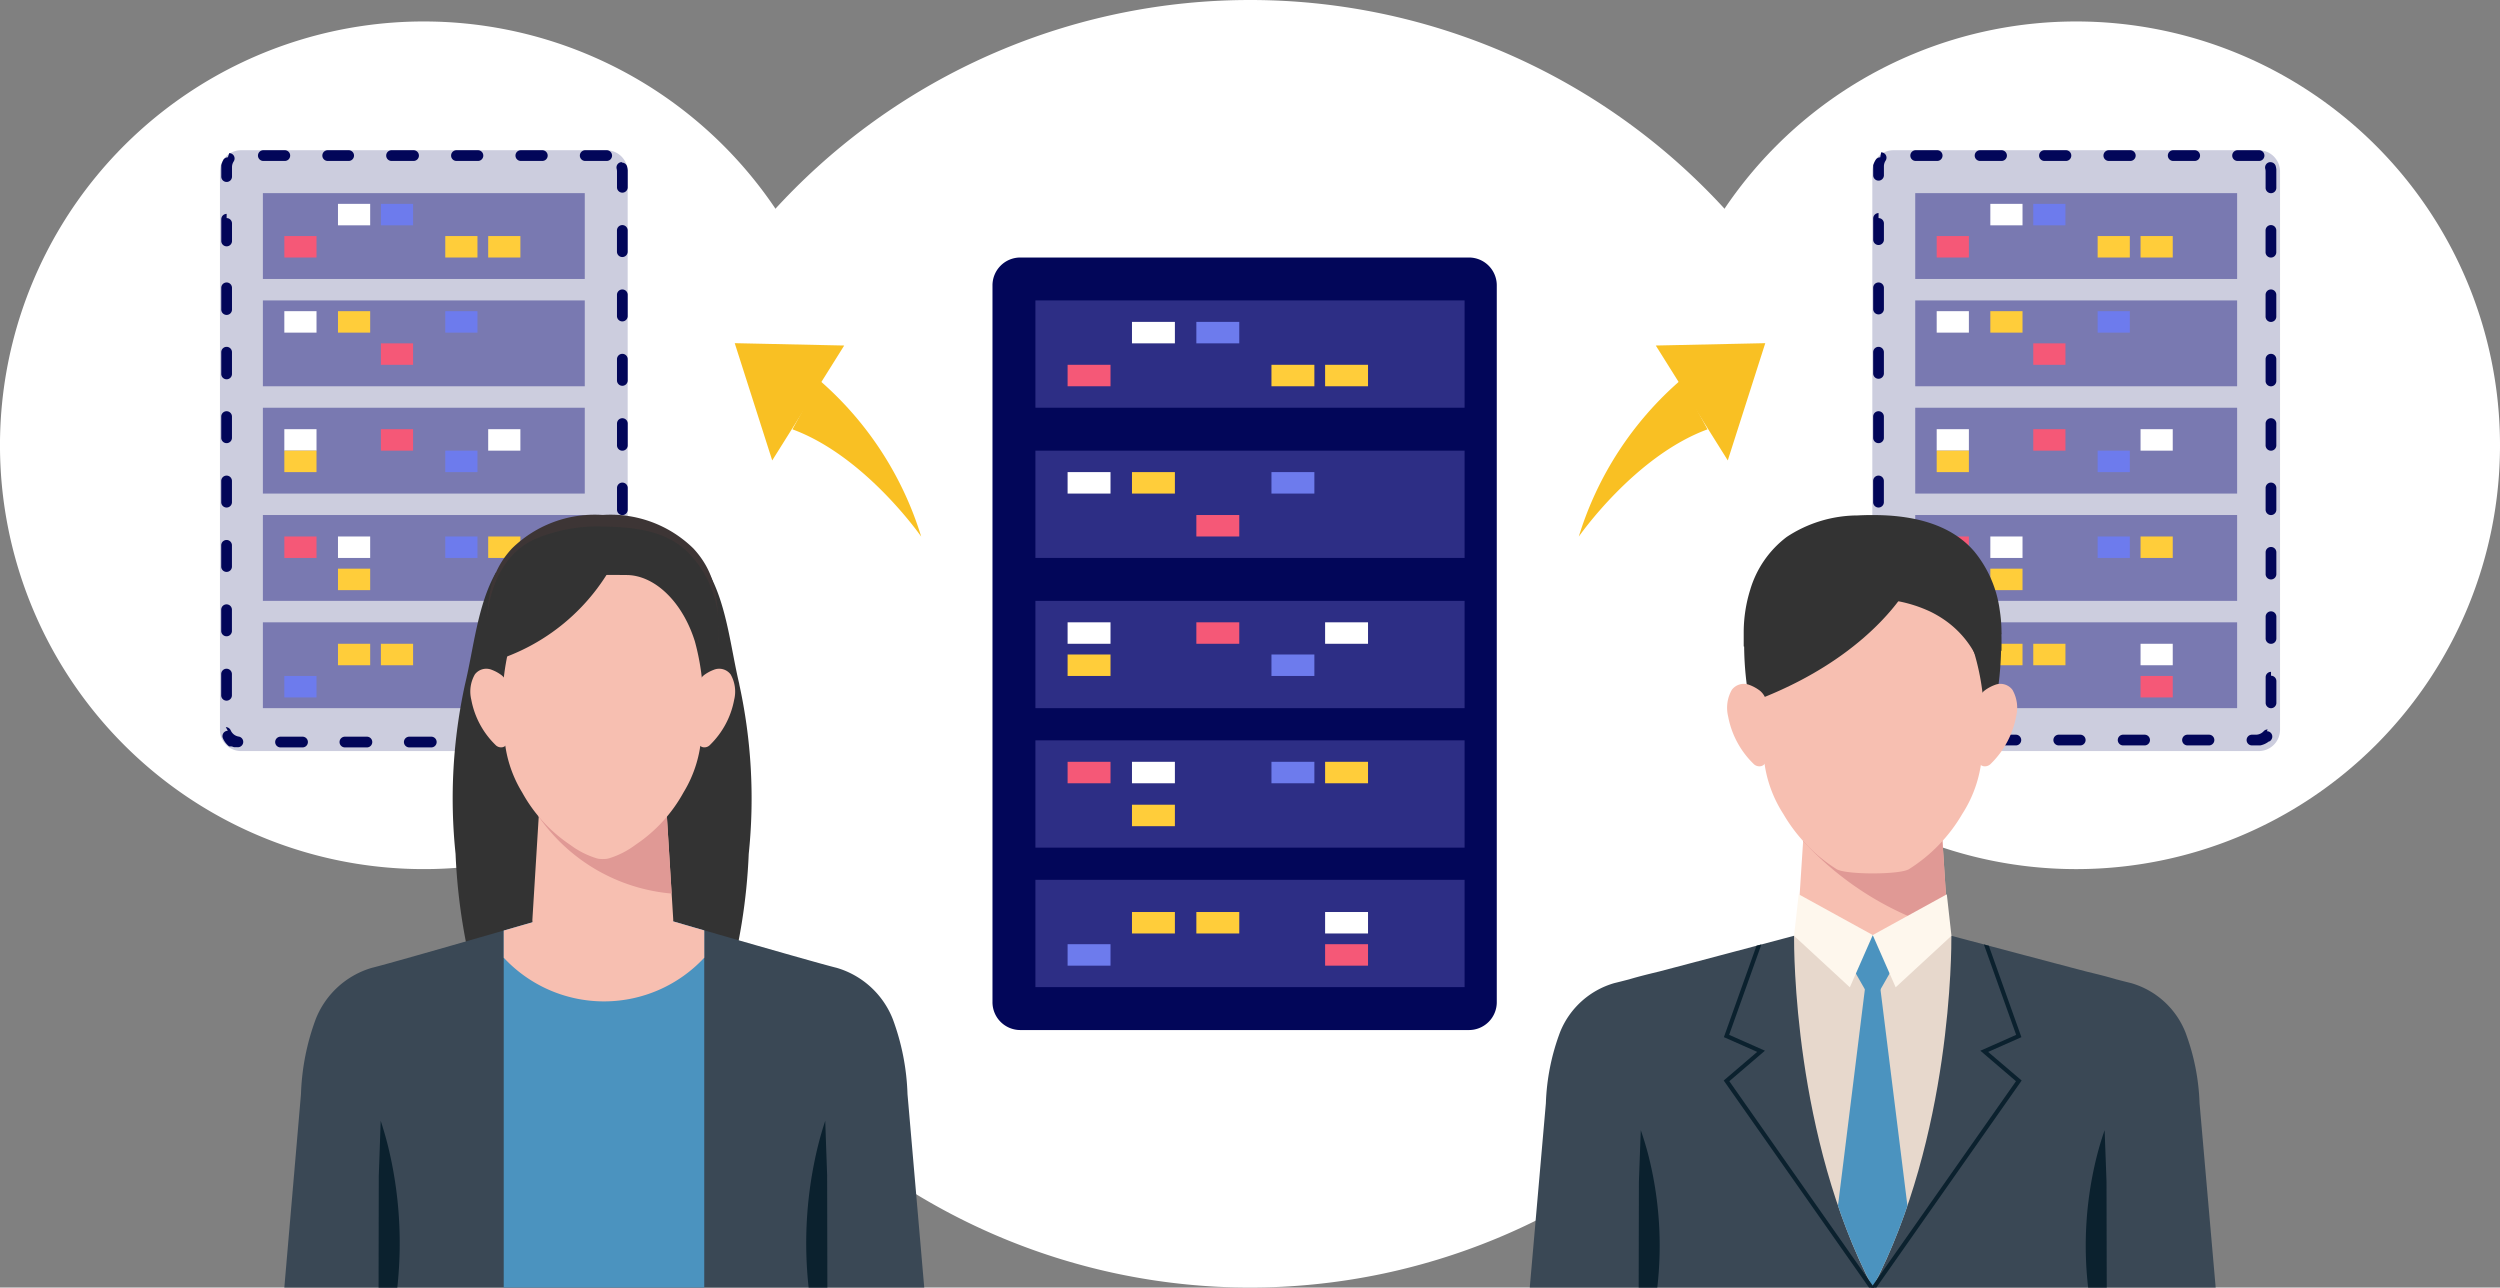
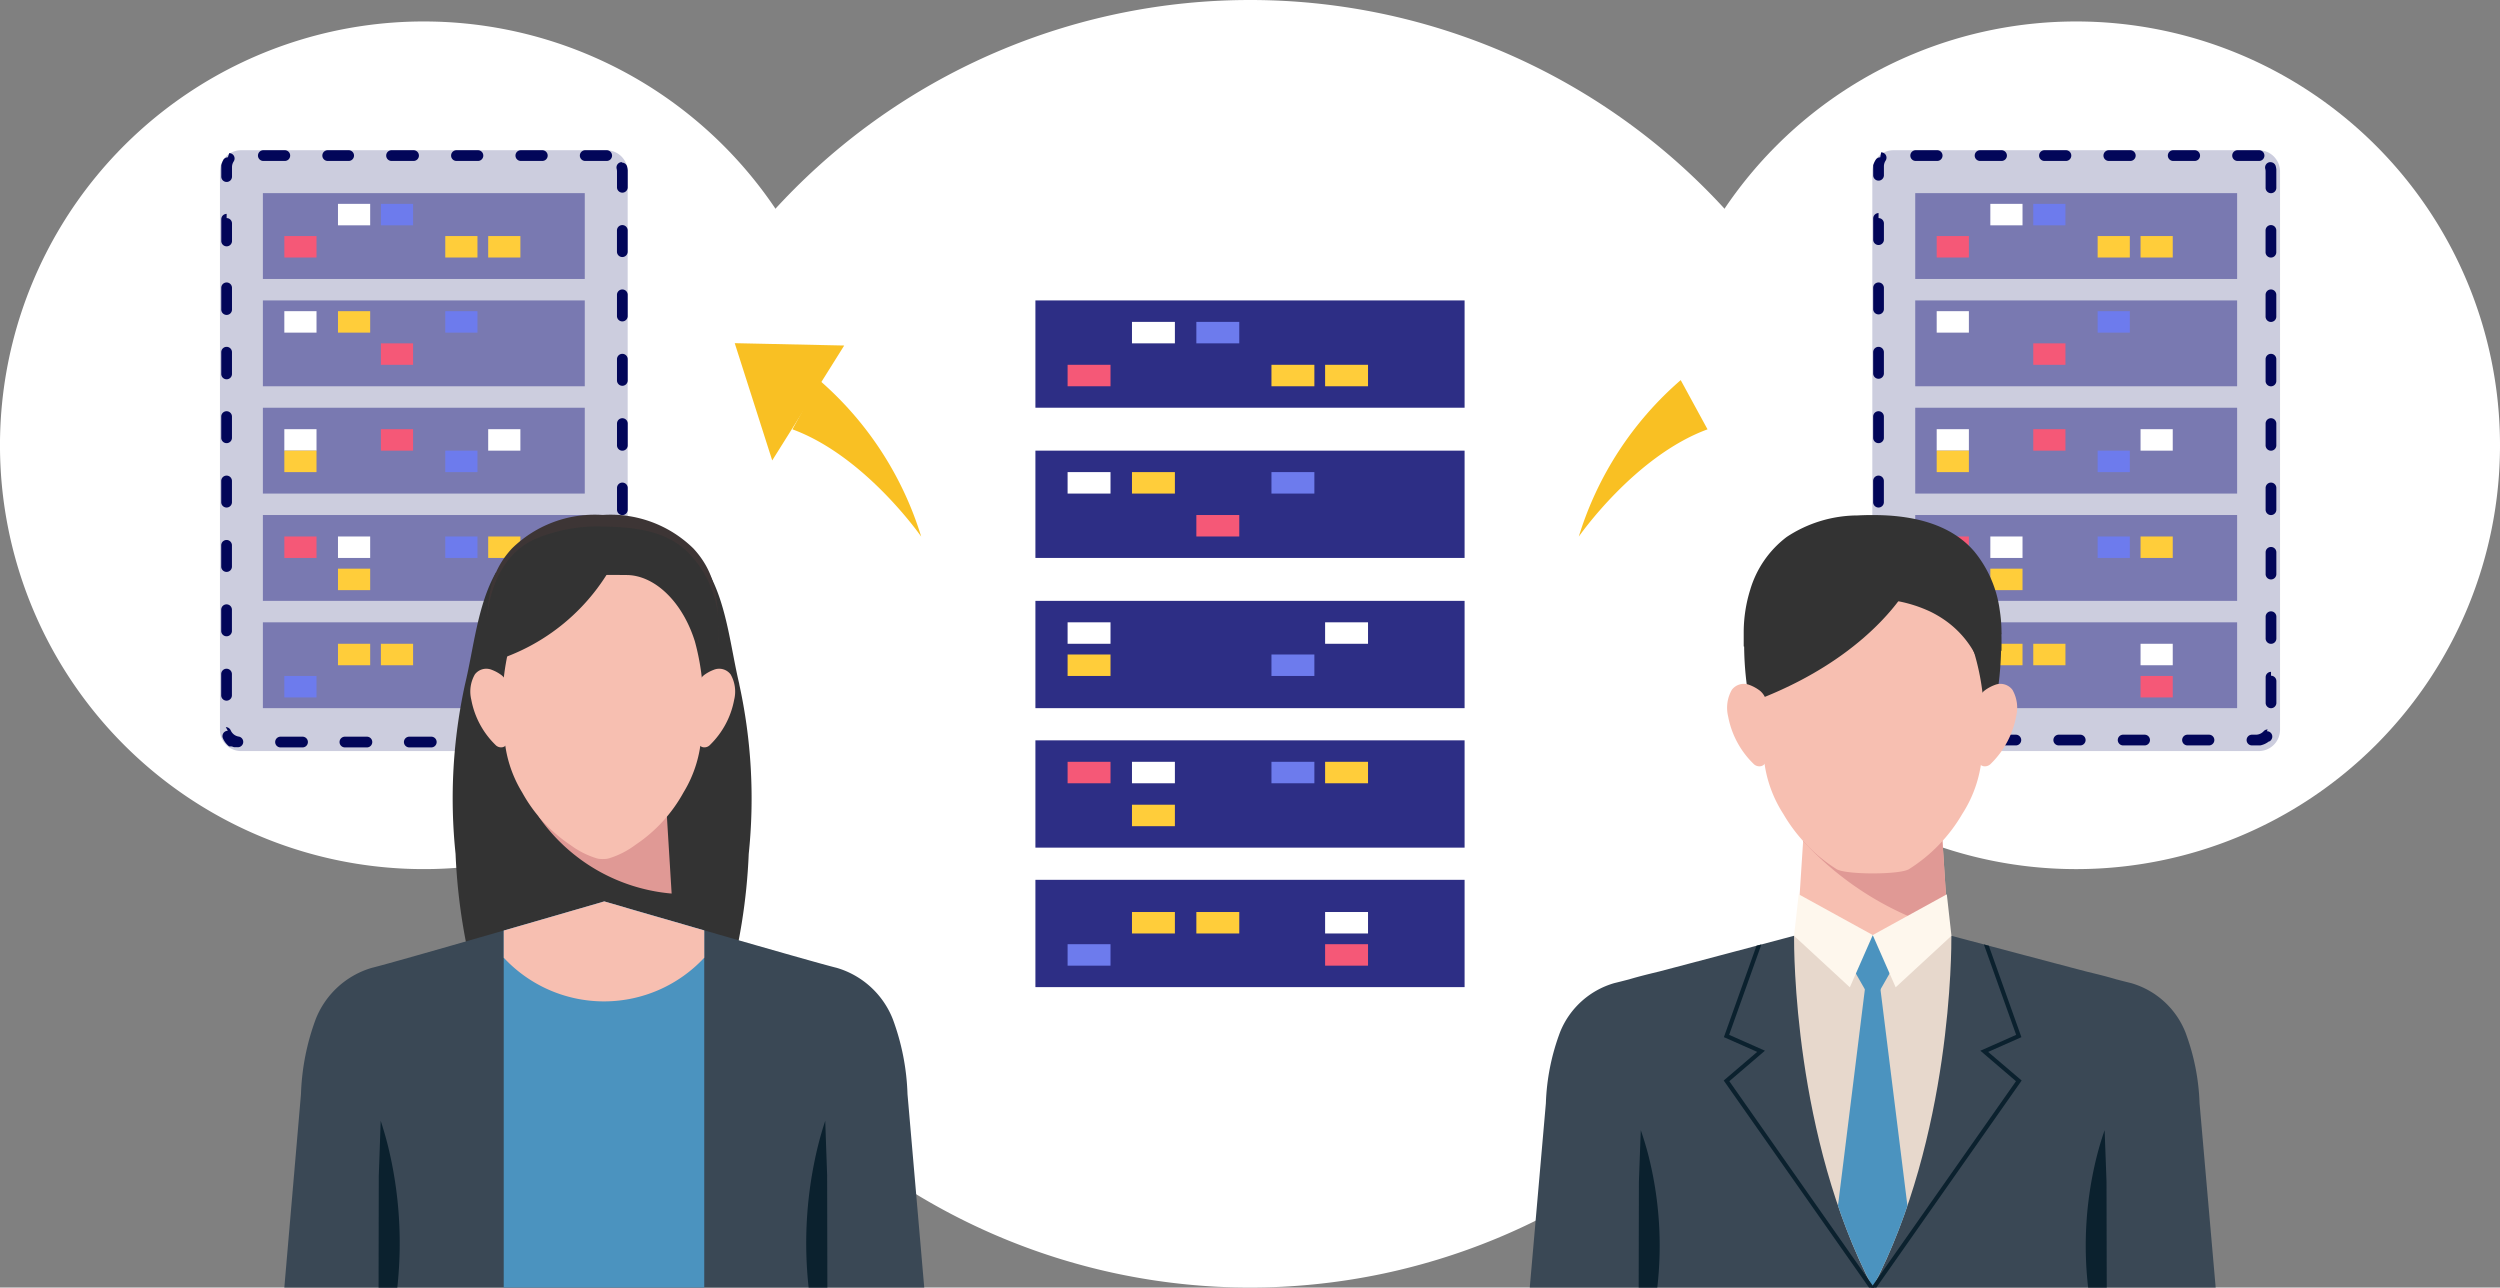
<svg xmlns="http://www.w3.org/2000/svg" width="194.167" height="100" viewBox="0 0 194.167 100">
  <rect x="0" y="0" width="194.167" height="100" fill="#808080" stroke="none" />
  <defs>
    <clipPath id="a">
      <rect width="194.167" height="100" fill="none" />
    </clipPath>
  </defs>
  <g clip-path="url(#a)">
    <path d="M156.5,50a50,50,0,1,1-50-50,50,50,0,0,1,50,50" transform="translate(-9.417)" fill="#fff" />
    <path d="M154,34.917A32.917,32.917,0,1,0,186.917,2,32.917,32.917,0,0,0,154,34.917" transform="translate(-25.667 -0.333)" fill="#fff" />
    <path d="M65.833,34.917A32.917,32.917,0,1,1,32.917,2,32.917,32.917,0,0,1,65.833,34.917" transform="translate(0 -0.333)" fill="#fff" />
    <path d="M20.5,59.026V15.64A1.64,1.64,0,0,1,22.141,14H50.515a1.656,1.656,0,0,1,1.652,1.651V59.015a1.657,1.657,0,0,1-1.652,1.652H22.141A1.641,1.641,0,0,1,20.5,59.026" transform="translate(-3.417 -2.333)" fill="#cccdde" />
    <path d="M50.516,14H48.849a.417.417,0,0,0,0,.833h1.667a.417.417,0,1,0,0-.833m-5,0H43.849a.417.417,0,0,0,0,.833h1.667a.417.417,0,1,0,0-.833m-5,0H38.849a.417.417,0,0,0,0,.833h1.667a.417.417,0,1,0,0-.833m-5,0H33.849a.417.417,0,1,0,0,.833h1.667a.417.417,0,1,0,0-.833m-5,0H28.849a.417.417,0,0,0,0,.833h1.667a.417.417,0,0,0,0-.833m-5,0H23.849a.417.417,0,0,0,0,.833h1.667a.417.417,0,1,0,0-.833m-4.4.553a.415.415,0,0,0-.348.188l-.012.017,0,0,0,0,0,.006h0v0l0,0v0l0,0h0v0l0,0v0h0v0h0v0h0v0h0l0,0h0v0h0v0h0v0h0v0h0l0,0h0v0h0v0h0v0h0v0h0v0h0l0,0h0l0,0,0,.007h0l-.006.011v0a1.614,1.614,0,0,0-.147.383l0,.008,0,.007h0l0,.012v0l0,.005h0l0,.012,0,.007h0l0,.007v.012h0v0h0v.005h0v.007h0l0,0v0h0v.007h0v0h0v.005h0v0h0v0h0v0h0v0h0v0h0v0h0v0h0v0h0v0h0v0h0v0h0v0h0v0h0v0h0v0h0v0h0v0h0v0h0v0h0v0h0v0h0v0h0v0h0v0h0v0h0v0h0v0h0v0h0v0h0v0h0v0h0v0h0v0h0v0h0v0h0v0h0v0h0v0h0v0h0v0h0v0h0v0h0v0h0v0h0v0h0v.005h0v0h0v0h0v0h0v0h0v0h0v0h0v.005h0v0h0v0h0v0h0v.007h0v0h0v0h0v0h0v0h0v0h0v.005h0v0h0v0h0v0h0v0h0v.01h0v0h0v.01h0v0h0v0h0v.01h0v0h0v.717a.417.417,0,1,0,.833,0v-.714a.807.807,0,0,1,.132-.443.416.416,0,0,0-.348-.645m-.2,4.718a.417.417,0,0,0-.417.417v1.667a.417.417,0,1,0,.833,0V19.688a.417.417,0,0,0-.417-.417m0,5a.417.417,0,0,0-.417.417v1.667a.417.417,0,1,0,.833,0V24.688a.417.417,0,0,0-.417-.417m0,5a.417.417,0,0,0-.417.417v1.667a.417.417,0,1,0,.833,0V29.688a.417.417,0,0,0-.417-.417m0,5a.417.417,0,0,0-.417.417v1.667a.417.417,0,0,0,.833,0V34.688a.417.417,0,0,0-.417-.417m0,5a.417.417,0,0,0-.417.417v1.667a.417.417,0,0,0,.833,0V39.688a.417.417,0,0,0-.417-.417m0,5a.417.417,0,0,0-.417.417v1.667a.417.417,0,0,0,.833,0V44.688a.417.417,0,0,0-.417-.417m0,5a.417.417,0,0,0-.417.417v1.667a.417.417,0,0,0,.833,0V49.688a.417.417,0,0,0-.417-.417m0,5a.417.417,0,0,0-.417.417v1.667a.417.417,0,0,0,.833,0V54.688a.417.417,0,0,0-.417-.417m.1,4.818a.409.409,0,0,0-.164.034.416.416,0,0,0-.219.546,1.64,1.64,0,0,0,.448.607l.008.007,0,0,.005,0h0l.006,0,0,0,.007.006h0l.007.006h0l.007.006h0l0,0,.006,0h0l0,0h0l0,0h0l0,0h0l0,0h0l.005,0h0l0,0h0l0,0h.015l0,0h.007l0,0h.016l0,0h.014l0,0h0l0,0h0l0,0h0l0,0h.006l0,0h.014l0,0h.006l0,0h.033l.006,0,0,0h0l.005,0h0l0,0h0l.008,0,0,0h0l.005,0h0l.006,0,0,0,.006,0,0,0h0l.008,0,0,0h0l0,0h0l.006,0h0l.017.008.008,0h0l.006,0,.012.005.009,0,.009,0c.036.015.072.03.11.043l.009,0,.009,0,.022.007.009,0h0l.009,0h0l.006,0h0l.007,0h0l.006,0h0l.009,0h0l.007,0h0l.006,0h0l.007,0h0l.006,0h.027l.006,0h.127a.384.384,0,0,0,.062.005.417.417,0,0,0,.062-.829.813.813,0,0,1-.62-.481.418.418,0,0,0-.383-.253m5.877.743H25.226a.417.417,0,1,0,0,.833h1.667a.417.417,0,1,0,0-.833m5,0H30.226a.417.417,0,1,0,0,.833h1.667a.417.417,0,1,0,0-.833m5,0H35.226a.417.417,0,1,0,0,.833h1.667a.417.417,0,1,0,0-.833m5,0H40.226a.417.417,0,0,0,0,.833h1.667a.417.417,0,1,0,0-.833m5,0H45.226a.417.417,0,0,0,0,.833h1.667a.417.417,0,1,0,0-.833m4.537-.407a.416.416,0,0,0-.308.136.819.819,0,0,1-.6.271h-.29a.417.417,0,0,0,0,.833h.458l.017,0h.022l.028,0h.011a1.652,1.652,0,0,0,.977-.525.416.416,0,0,0-.308-.7m.321-4.612a.417.417,0,0,0-.417.417V56.9a.417.417,0,0,0,.833,0V55.231a.417.417,0,0,0-.417-.417m0-5a.417.417,0,0,0-.417.417V51.9a.417.417,0,1,0,.833,0V50.231a.417.417,0,0,0-.417-.417m0-5a.417.417,0,0,0-.417.417V46.9a.417.417,0,1,0,.833,0V45.231a.417.417,0,0,0-.417-.417m0-5a.417.417,0,0,0-.417.417V41.9a.417.417,0,1,0,.833,0V40.231a.417.417,0,0,0-.417-.417m0-5a.417.417,0,0,0-.417.417V36.9a.417.417,0,1,0,.833,0V35.231a.417.417,0,0,0-.417-.417m0-5a.417.417,0,0,0-.417.417V31.9a.417.417,0,0,0,.833,0V30.231a.417.417,0,0,0-.417-.417m0-5a.417.417,0,0,0-.417.417V26.9a.417.417,0,0,0,.833,0V25.231a.417.417,0,0,0-.417-.417m0-5a.417.417,0,0,0-.417.417V21.9a.417.417,0,0,0,.833,0V20.231a.417.417,0,0,0-.417-.417m-.039-4.89a.416.416,0,0,0-.4.522.8.8,0,0,1,.026.205V16.9a.417.417,0,0,0,.833,0V15.648h0v0h0v0h0v0h0v0h0v0h0v0h0v0h0v0h0v0h0v0h0v0h0v0h0v0h0V15.6h0v0h0v0h0v-.006h0v0h0v0h0v-.006h0v0h0v-.009h0v0h0v-.006h0v0h0v0h0v-.006h0v0h0v-.012a1.677,1.677,0,0,0-.048-.283.417.417,0,0,0-.4-.311" transform="translate(-3.417 -2.333)" fill="#020659" />
    <rect width="25" height="6.667" transform="translate(20.417 15)" fill="#7979b1" />
    <rect width="2.5" height="1.667" transform="translate(26.25 15.833)" fill="#fff" />
    <rect width="2.5" height="1.667" transform="translate(29.583 15.833)" fill="#6d7bed" />
    <rect width="2.5" height="1.667" transform="translate(22.083 18.333)" fill="#f55877" />
    <rect width="2.5" height="1.667" transform="translate(34.583 18.333)" fill="#ffcd3a" />
    <rect width="2.5" height="1.667" transform="translate(37.917 18.333)" fill="#ffcd3a" />
    <rect width="25" height="6.667" transform="translate(20.417 23.333)" fill="#7979b1" />
    <rect width="2.5" height="1.667" transform="translate(22.083 24.167)" fill="#fff" />
    <rect width="2.5" height="1.667" transform="translate(26.25 24.167)" fill="#ffcd3a" />
    <rect width="2.5" height="1.667" transform="translate(34.583 24.167)" fill="#6d7bed" />
    <rect width="2.5" height="1.667" transform="translate(29.583 26.667)" fill="#f55877" />
    <rect width="25" height="6.667" transform="translate(20.417 31.667)" fill="#7979b1" />
    <rect width="2.5" height="1.667" transform="translate(22.083 33.333)" fill="#fff" />
    <rect width="2.5" height="1.667" transform="translate(29.583 33.333)" fill="#f55877" />
    <rect width="2.5" height="1.667" transform="translate(37.917 33.333)" fill="#fff" />
    <rect width="2.5" height="1.667" transform="translate(22.083 35)" fill="#ffcd3a" />
    <rect width="2.5" height="1.667" transform="translate(34.583 35)" fill="#6d7bed" />
    <rect width="25" height="6.667" transform="translate(20.417 40)" fill="#7979b1" />
    <rect width="2.5" height="1.667" transform="translate(22.083 41.667)" fill="#f55877" />
    <rect width="2.5" height="1.667" transform="translate(26.25 41.667)" fill="#fff" />
    <rect width="2.5" height="1.667" transform="translate(34.583 41.667)" fill="#6d7bed" />
    <rect width="2.5" height="1.667" transform="translate(37.917 41.667)" fill="#ffcd3a" />
    <rect width="2.5" height="1.667" transform="translate(26.25 44.167)" fill="#ffcd3a" />
    <rect width="25" height="6.667" transform="translate(20.417 48.333)" fill="#7979b1" />
    <rect width="2.5" height="1.667" transform="translate(26.25 50)" fill="#ffcd3a" />
    <rect width="2.5" height="1.667" transform="translate(29.583 50)" fill="#ffcd3a" />
    <rect width="2.5" height="1.667" transform="translate(37.917 50)" fill="#fff" />
    <rect width="2.5" height="1.667" transform="translate(22.083 52.5)" fill="#6d7bed" />
    <rect width="2.5" height="1.667" transform="translate(37.917 52.5)" fill="#f55877" />
-     <path d="M92.5,81.838V26.162A2.162,2.162,0,0,1,94.662,24h34.843a2.162,2.162,0,0,1,2.162,2.162V81.838A2.161,2.161,0,0,1,129.505,84H94.662A2.161,2.161,0,0,1,92.5,81.838" transform="translate(-15.417 -4)" fill="#020659" />
    <rect width="33.333" height="8.333" transform="translate(80.417 23.333)" fill="#2d2e85" />
    <rect width="3.333" height="1.667" transform="translate(87.917 25)" fill="#fff" />
    <rect width="3.333" height="1.667" transform="translate(92.917 25)" fill="#6d7bed" />
    <rect width="3.333" height="1.667" transform="translate(82.917 28.333)" fill="#f55877" />
    <rect width="3.333" height="1.667" transform="translate(98.75 28.333)" fill="#ffcd3a" />
    <rect width="3.333" height="1.667" transform="translate(102.917 28.333)" fill="#ffcd3a" />
    <rect width="33.333" height="8.333" transform="translate(80.417 35)" fill="#2d2e85" />
    <rect width="3.333" height="1.667" transform="translate(82.917 36.667)" fill="#fff" />
    <rect width="3.333" height="1.667" transform="translate(87.917 36.667)" fill="#ffcd3a" />
    <rect width="3.333" height="1.667" transform="translate(98.75 36.667)" fill="#6d7bed" />
    <rect width="3.333" height="1.667" transform="translate(92.917 40)" fill="#f55877" />
    <rect width="33.333" height="8.333" transform="translate(80.417 46.667)" fill="#2d2e85" />
    <rect width="3.333" height="1.667" transform="translate(82.917 48.333)" fill="#fff" />
-     <rect width="3.333" height="1.667" transform="translate(92.917 48.333)" fill="#f55877" />
    <rect width="3.333" height="1.667" transform="translate(102.917 48.333)" fill="#fff" />
    <rect width="3.333" height="1.667" transform="translate(82.917 50.833)" fill="#ffcd3a" />
    <rect width="3.333" height="1.667" transform="translate(98.75 50.833)" fill="#6d7bed" />
    <rect width="33.333" height="8.333" transform="translate(80.417 57.5)" fill="#2d2e85" />
    <rect width="3.333" height="1.667" transform="translate(82.917 59.167)" fill="#f55877" />
    <rect width="3.333" height="1.667" transform="translate(87.917 59.167)" fill="#fff" />
    <rect width="3.333" height="1.667" transform="translate(98.75 59.167)" fill="#6d7bed" />
    <rect width="3.333" height="1.667" transform="translate(102.917 59.167)" fill="#ffcd3a" />
    <rect width="3.333" height="1.667" transform="translate(87.917 62.5)" fill="#ffcd3a" />
    <rect width="33.333" height="8.333" transform="translate(80.417 68.333)" fill="#2d2e85" />
    <rect width="3.333" height="1.667" transform="translate(87.917 70.833)" fill="#ffcd3a" />
    <rect width="3.333" height="1.667" transform="translate(92.917 70.833)" fill="#ffcd3a" />
    <rect width="3.333" height="1.667" transform="translate(102.917 70.833)" fill="#fff" />
    <rect width="3.333" height="1.667" transform="translate(82.917 73.333)" fill="#6d7bed" />
    <rect width="3.333" height="1.667" transform="translate(102.917 73.333)" fill="#f55877" />
    <path d="M73.857,39.25c5.666,2.078,10,8.333,10,8.333A26.247,26.247,0,0,0,75.94,35.428Z" transform="translate(-12.31 -5.905)" fill="none" stroke="#fff" stroke-linecap="round" stroke-linejoin="round" stroke-width="5" />
    <path d="M76.98,32.167l-5.591,8.924-2.912-9.107Z" transform="translate(-11.413 -5.331)" fill="none" stroke="#fff" stroke-linecap="round" stroke-linejoin="round" stroke-width="5" />
    <path d="M73.857,39.25c5.666,2.078,10,8.333,10,8.333A26.247,26.247,0,0,0,75.94,35.428Z" transform="translate(-12.31 -5.905)" fill="#f9c023" />
    <path d="M76.98,32.167l-5.591,8.924-2.912-9.107Z" transform="translate(-11.413 -5.331)" fill="#f9c023" />
    <path d="M157.143,39.25c-5.667,2.078-10,8.333-10,8.333a26.246,26.246,0,0,1,7.917-12.156Z" transform="translate(-24.524 -5.905)" fill="none" stroke="#fff" stroke-linecap="round" stroke-linejoin="round" stroke-width="5" />
    <path d="M154.32,32.167l5.591,8.924,2.912-9.107Z" transform="translate(-25.72 -5.331)" fill="none" stroke="#fff" stroke-linecap="round" stroke-linejoin="round" stroke-width="5" />
    <path d="M157.143,39.25c-5.667,2.078-10,8.333-10,8.333a26.246,26.246,0,0,1,7.917-12.156Z" transform="translate(-24.524 -5.905)" fill="#f9c023" />
-     <path d="M154.32,32.167l5.591,8.924,2.912-9.107Z" transform="translate(-25.72 -5.331)" fill="#f9c023" />
    <path d="M174.5,59.026V15.64A1.64,1.64,0,0,1,176.141,14h28.374a1.656,1.656,0,0,1,1.652,1.651V59.015a1.657,1.657,0,0,1-1.652,1.652H176.141a1.641,1.641,0,0,1-1.641-1.641" transform="translate(-29.083 -2.333)" fill="#cccdde" />
    <path d="M204.516,14h-1.667a.417.417,0,0,0,0,.833h1.667a.417.417,0,1,0,0-.833m-5,0h-1.667a.417.417,0,0,0,0,.833h1.667a.417.417,0,1,0,0-.833m-5,0h-1.667a.417.417,0,0,0,0,.833h1.667a.417.417,0,1,0,0-.833m-5,0h-1.667a.417.417,0,0,0,0,.833h1.667a.417.417,0,1,0,0-.833m-5,0h-1.667a.417.417,0,0,0,0,.833h1.667a.417.417,0,1,0,0-.833m-5,0h-1.667a.417.417,0,0,0,0,.833h1.667a.417.417,0,1,0,0-.833m-4.4.553a.415.415,0,0,0-.348.186,1.632,1.632,0,0,0-.2.435l0,.007v.007l0,.005v0h0v0h0v0l0,.005v0h0v.01h0v0l0,0v0h0v0h0v0h0v0h0v0h0v0h0v0h0v0h0v0h0v0h0v0h0v0h0v0h0v0h0v.012h0v0h0v0h0v0h0v0h0v0h0v0h0v0h0v0h0v0h0v0h0v0h0v0h0v0h0v0h0v0h0v0h0v0h0v0h0v0h0v0h0v0h0v0h0v0h0v0h0v0h0v0h0v0h0v0h0v0h0v.007h0v0h0v0h0v0h0v0h0v0h0v0h0v0h0v0h0v0h0v0h0v0h0v0h0v0h0v0h0v0h0v0h0v0h0v0h0v0h0v0h0v0h0v0h0v0h0v0h0v0h0v0h0v0h0v0h0v0h0v0h0v0h0v0h0v0h0v0h0v0h0v0h0v0h0v0h0v0h0v0h0v0h0v0h0v0h0v0h0v0h0v0h0v0h0v0h0v0h0v0h0v0h0v0h0v0h0v0h0v0h0v0h0v0h0v0h0v0h0v.005h0v0h0v0h0v0h0v0h0v0h0v.007h0v0h0v.01h0v0h0v0h0v0h0v0h0v0h0v.717a.417.417,0,0,0,.833,0v-.714a.807.807,0,0,1,.132-.443.416.416,0,0,0-.348-.645m-.2,4.718a.417.417,0,0,0-.417.417v1.667a.417.417,0,0,0,.833,0V19.688a.417.417,0,0,0-.417-.417m0,5a.417.417,0,0,0-.417.417v1.667a.417.417,0,0,0,.833,0V24.688a.417.417,0,0,0-.417-.417m0,5a.417.417,0,0,0-.417.417v1.667a.417.417,0,0,0,.833,0V29.688a.417.417,0,0,0-.417-.417m0,5a.417.417,0,0,0-.417.417v1.667a.417.417,0,0,0,.833,0V34.688a.417.417,0,0,0-.417-.417m0,5a.417.417,0,0,0-.417.417v1.667a.417.417,0,0,0,.833,0V39.688a.417.417,0,0,0-.417-.417m0,5a.417.417,0,0,0-.417.417v1.667a.417.417,0,0,0,.833,0V44.688a.417.417,0,0,0-.417-.417m0,5a.417.417,0,0,0-.417.417v1.667a.417.417,0,0,0,.833,0V49.688a.417.417,0,0,0-.417-.417m0,5a.417.417,0,0,0-.417.417v1.667a.417.417,0,0,0,.833,0V54.688a.417.417,0,0,0-.417-.417m.1,4.818a.409.409,0,0,0-.164.034.416.416,0,0,0-.219.547,1.623,1.623,0,0,0,.133.249l.005.008h0l.006.008,0,0h0l0,.005,0,0,0,0h0l0,0h0l0,0,0,0h0v0h0l0,0,0,0h0l0,0h0l0,0,0,0h0l0,0h0v0h0l0,0h0l0,0h0l0,0,0,0h0v0h0l0,0h0l0,0h0v0h0v0h0l0,0h0v0h0l0,0v0h0v0h0l0,0h0v0h0v0l0,0v0h0v0h0l0,0h0v0h0l0,0h0v0h0l0,0h0v0h0l0,0h0l0,0h0l0,0h0v0h0v0h0l0,0h0l0,0,0,0h0l0,0h0v0h0v0h0l0,0h0v0l.005.005h0l0,0,.005,0h0l0,0,.005,0,0,0h0l0,0,0,.005h0l.005,0,0,0,.005.006,0,0,.007.007h0l0,0,.005.005,0,0,.005,0h0l0,.005v0h0l.007.007h0l.007.007h0l.007.007,0,0,.005,0,0,0,.006.005,0,0h0l.007.006h0l.008.006h0l0,0,.006.005,0,0,0,0h0l.007.006h0l.007.006,0,0,.005,0,0,0h0l0,.005,0,0h0l.007.006h0l.005,0h0l0,0,.005,0h0l.005,0h0l0,0,.007.006h0l.008.006h0l0,0,.005,0h0l0,0,.006,0h0l.006,0h0l0,0h0l0,0h0l.005,0h0l0,0h.005l0,0h0l0,0h.006l0,0h.008v0h.008l0,0h.016l0,0h.018l0,0h0l0,0h0l0,0h.006l0,0h.014l0,0h.006l0,0h.025l0,0h0l0,0h0l.006,0,0,0,.006,0h0l.005,0h0l0,0h0l.008,0,0,0,.006,0,0,0,.006,0,0,0,.008,0h0a1.622,1.622,0,0,0,.5.162.411.411,0,0,0,.063,0,.416.416,0,0,0,.062-.828.813.813,0,0,1-.62-.481.418.418,0,0,0-.383-.253m5.878.743h-1.667a.417.417,0,1,0,0,.833h1.667a.417.417,0,0,0,0-.833m5,0h-1.667a.417.417,0,1,0,0,.833h1.667a.417.417,0,0,0,0-.833m5,0h-1.667a.417.417,0,1,0,0,.833h1.667a.417.417,0,0,0,0-.833m5,0h-1.667a.417.417,0,1,0,0,.833h1.667a.417.417,0,0,0,0-.833m5,0h-1.667a.417.417,0,1,0,0,.833h1.667a.417.417,0,0,0,0-.833m4.537-.407a.416.416,0,0,0-.308.136.819.819,0,0,1-.6.271h-.29a.417.417,0,1,0,0,.833h.5l.011,0h.033l.013,0h.024l.022,0h.017l.029-.007h.008l.037-.009a1.632,1.632,0,0,0,.566-.268h0l0,0,0,0,.019-.014,0,0,0,0h0v0h0l0,0,0,0,0,0,0,0,0,0,.015-.012h.017l0,0,0,0,.008-.007,0,0h0l0,0,0,0h0v0h0l0,0h0v0h0v0h0l0,0h0v0h.007l0,0h.025l.009-.007h.011l0,0,0,0,0,0,0,0h0l.019-.019,0,0,0,0,0,0,.057-.059a.416.416,0,0,0-.309-.7m.321-4.612a.417.417,0,0,0-.417.417V56.9a.417.417,0,1,0,.833,0V55.231a.417.417,0,0,0-.417-.417m0-5a.417.417,0,0,0-.417.417V51.9a.417.417,0,1,0,.833,0V50.231a.417.417,0,0,0-.417-.417m0-5a.417.417,0,0,0-.417.417V46.9a.417.417,0,1,0,.833,0V45.231a.417.417,0,0,0-.417-.417m0-5a.417.417,0,0,0-.417.417V41.9a.417.417,0,1,0,.833,0V40.231a.417.417,0,0,0-.417-.417m0-5a.417.417,0,0,0-.417.417V36.9a.417.417,0,1,0,.833,0V35.231a.417.417,0,0,0-.417-.417m0-5a.417.417,0,0,0-.417.417V31.9a.417.417,0,1,0,.833,0V30.231a.417.417,0,0,0-.417-.417m0-5a.417.417,0,0,0-.417.417V26.9a.417.417,0,1,0,.833,0V25.231a.417.417,0,0,0-.417-.417m0-5a.417.417,0,0,0-.417.417V21.9a.417.417,0,1,0,.833,0V20.231a.417.417,0,0,0-.417-.417m-.039-4.89a.416.416,0,0,0-.4.522.8.8,0,0,1,.026.205V16.9a.417.417,0,1,0,.833,0V15.648h0v0h0v0h0v0h0v0h0v0h0v0h0v0h0v0h0v0h0v0h0v0h0v0h0v0h0v0h0v-.006h0v0h0v-.009h0v-.013h0v-.011h0v-.012h0v0h0v0h0v0h0v-.005h0V15.52h0v0h0V15.51h0v0h0v0h0V15.5h0v0h0v-.012a1.6,1.6,0,0,0-.046-.248.415.415,0,0,0-.4-.309" transform="translate(-29.083 -2.333)" fill="#020659" />
    <rect width="25" height="6.667" transform="translate(148.75 15)" fill="#7979b1" />
    <rect width="2.5" height="1.667" transform="translate(154.583 15.833)" fill="#fff" />
    <rect width="2.5" height="1.667" transform="translate(157.917 15.833)" fill="#6d7bed" />
    <rect width="2.5" height="1.667" transform="translate(150.417 18.333)" fill="#f55877" />
    <rect width="2.5" height="1.667" transform="translate(162.917 18.333)" fill="#ffcd3a" />
    <rect width="2.5" height="1.667" transform="translate(166.25 18.333)" fill="#ffcd3a" />
    <rect width="25" height="6.667" transform="translate(148.75 23.333)" fill="#7979b1" />
    <rect width="2.5" height="1.667" transform="translate(150.417 24.167)" fill="#fff" />
-     <rect width="2.5" height="1.667" transform="translate(154.583 24.167)" fill="#ffcd3a" />
    <rect width="2.5" height="1.667" transform="translate(162.917 24.167)" fill="#6d7bed" />
    <rect width="2.5" height="1.667" transform="translate(157.917 26.667)" fill="#f55877" />
    <rect width="25" height="6.667" transform="translate(148.75 31.667)" fill="#7979b1" />
    <rect width="2.5" height="1.667" transform="translate(150.417 33.333)" fill="#fff" />
    <rect width="2.5" height="1.667" transform="translate(157.917 33.333)" fill="#f55877" />
    <rect width="2.5" height="1.667" transform="translate(166.25 33.333)" fill="#fff" />
    <rect width="2.5" height="1.667" transform="translate(150.417 35)" fill="#ffcd3a" />
    <rect width="2.5" height="1.667" transform="translate(162.917 35)" fill="#6d7bed" />
    <rect width="25" height="6.667" transform="translate(148.75 40)" fill="#7979b1" />
    <rect width="2.5" height="1.667" transform="translate(150.417 41.667)" fill="#f55877" />
    <rect width="2.5" height="1.667" transform="translate(154.583 41.667)" fill="#fff" />
    <rect width="2.5" height="1.667" transform="translate(162.917 41.667)" fill="#6d7bed" />
    <rect width="2.5" height="1.667" transform="translate(166.25 41.667)" fill="#ffcd3a" />
    <rect width="2.5" height="1.667" transform="translate(154.583 44.167)" fill="#ffcd3a" />
    <rect width="25" height="6.667" transform="translate(148.75 48.333)" fill="#7979b1" />
    <rect width="2.5" height="1.667" transform="translate(154.583 50)" fill="#ffcd3a" />
    <rect width="2.5" height="1.667" transform="translate(157.917 50)" fill="#ffcd3a" />
    <rect width="2.5" height="1.667" transform="translate(166.25 50)" fill="#fff" />
    <rect width="2.5" height="1.667" transform="translate(150.417 52.5)" fill="#6d7bed" />
    <rect width="2.5" height="1.667" transform="translate(166.25 52.5)" fill="#f55877" />
    <path d="M194.595,99.973a17.266,17.266,0,0,0-1.111-5.549,6.464,6.464,0,0,0-4.218-3.792c-.207-.048-.6-.148-1.132-.286-.783-.235-1.584-.427-2.364-.617-5.495-1.443-15.238-4.044-15.238-4.044l-.012.013-.039-.013a3.605,3.605,0,0,1-1.271.773,3.6,3.6,0,0,1-1.271-.773l-.039.013-.012-.013s-9.744,2.6-15.238,4.044c-.78.19-1.581.382-2.364.617-.533.138-.926.238-1.132.286a6.464,6.464,0,0,0-4.218,3.792,17.266,17.266,0,0,0-1.111,5.549q-.625,7.154-1.251,14.308h53.272q-.626-7.154-1.251-14.308" transform="translate(-23.762 -14.281)" fill="#3a4855" />
    <path d="M154.171,117.555a28.523,28.523,0,0,0-.715-10.361q-.249-.95-.567-1.864-.054,1.456-.107,2.912-.02.545-.039,1.089-.009,4.111-.018,8.224h1.445" transform="translate(-25.454 -17.555)" fill="#0b212e" />
    <path d="M194.578,117.555a28.522,28.522,0,0,1,.714-10.361q.249-.95.567-1.864.054,1.456.107,2.912.02.545.039,1.089.009,4.111.018,8.224h-1.444" transform="translate(-32.399 -17.555)" fill="#0b212e" />
    <path d="M179.253,85.16l-.027.021a9.679,9.679,0,0,1-11.741-.025h0q.256-3.959.513-7.918l5.368-2.009v0l5.373,2.01q.256,3.964.513,7.927" transform="translate(-27.914 -12.537)" fill="#f7bfb1" />
    <path d="M168.052,77.861A24.33,24.33,0,0,0,179.324,84.8q-.245-3.786-.491-7.572l-5.372-2.01v.006l-5.369,2.008-.04.623" transform="translate(-28.009 -12.537)" fill="#e09995" />
    <path d="M173.392,87.142h-5.952l-.232.062c-.009,1.044-.024,15.607,6.108,27.318v0h0v0c6.133-11.712,6.118-26.274,6.109-27.318l-.233-.062Z" transform="translate(-27.868 -14.524)" fill="#e7d8cc" />
    <path d="M174.161,87.142l-1.876,2,1.876,3.287,1.876-3.287Z" transform="translate(-28.714 -14.524)" fill="#4b93bf" />
    <path d="M167.206,86.571l4.333,4,1.783-4.057-5.755-3.166Z" transform="translate(-27.868 -13.891)" fill="#fef7ed" />
    <path d="M180.652,86.571l-4.333,4-1.782-4.057,5.755-3.166Z" transform="translate(-29.089 -13.891)" fill="#fef7ed" />
    <path d="M171.3,108.829a44.975,44.975,0,0,0,2.7,6.357l0-.006a45.057,45.057,0,0,0,2.694-6.347l-2.206-17.7H173.5Z" transform="translate(-28.55 -15.189)" fill="#4b93bf" />
    <path d="M172.333,114.671h-.4l-11.282-16.08,2.6-2.223-2.586-1.146,2.533-7.1.381-.1-2.506,7.022,2.78,1.232-2.766,2.368,11.133,15.87Z" transform="translate(-26.776 -14.671)" fill="#0b212e" />
    <path d="M186.084,98.591,174.8,114.671h-.4l.11-.155,11.133-15.87-2.767-2.368,2.78-1.232-2.506-7.022.383.1,2.531,7.1-2.584,1.146Z" transform="translate(-29.068 -14.671)" fill="#0b212e" />
    <path d="M182.489,57.363a8.456,8.456,0,0,0-2.88-5.729c-1.917-1.6-4.591-1.837-7.044-1.869a14.461,14.461,0,0,0-5.872,1.028c-2.691,1.153-3.89,3.913-4.126,6.57a24.236,24.236,0,0,0,.717,6.889l9.233.579h.022l9.233-.578a24.233,24.233,0,0,0,.717-6.889" transform="translate(-27.086 -8.294)" fill="#333" />
    <path d="M180.722,59.886c-.927-2.777-2.871-4.821-5.013-5.274a4.2,4.2,0,0,0-.8-.091c-.713-.011-3.473-.011-4.185,0a4.2,4.2,0,0,0-.8.091c-2.143.453-4.085,2.5-5.013,5.274a18.628,18.628,0,0,0-.587,7.639,9.748,9.748,0,0,0,1.548,4.782A12.479,12.479,0,0,0,170,76.586c.705.447,4.932.447,5.636,0a12.5,12.5,0,0,0,4.128-4.278,9.747,9.747,0,0,0,1.548-4.782,18.6,18.6,0,0,0-.587-7.639" transform="translate(-27.364 -9.086)" fill="#f7bfb1" />
    <path d="M182.546,57.273c0-.071-.008-.142-.009-.212a11.585,11.585,0,0,0-.143-1.706,9.055,9.055,0,0,0-1.989-4.545c-1.673-1.932-4.21-2.629-6.757-2.778a21.776,21.776,0,0,0-2.3,0,10.046,10.046,0,0,0-5.494,1.671,7.976,7.976,0,0,0-2.834,4.1,11.168,11.168,0,0,0-.506,3.253v1.153a.216.216,0,0,1,.212.148c.315,1.016.91,2.917.972,2.97a7.973,7.973,0,0,1,3.683-5.46A10.517,10.517,0,0,1,177,55.5a8.353,8.353,0,0,1,1.173.692,7.61,7.61,0,0,1,1.946,2,7.894,7.894,0,0,1,.744,1.426,8.783,8.783,0,0,1,.284.834,3.481,3.481,0,0,1,.212.868c.084-.139.607-1.807.921-2.819l.253.05c0-.018,0-.035,0-.052l0-.134c0-.063,0-.125,0-.187s0-.138,0-.208,0-.131,0-.2,0-.1,0-.156c0-.032,0-.063,0-.1,0-.082,0-.166-.006-.248" transform="translate(-27.086 -8)" fill="#333" />
    <path d="M175.535,54.289s-2.64,5.445-11.566,8.984a24.941,24.941,0,0,0-1.077-3.267l2.877-4.3,9.766-1.422" transform="translate(-27.149 -9.048)" fill="#333" />
    <path d="M164.059,65.379a1.507,1.507,0,0,0-.54-1.109,3.193,3.193,0,0,0-.809-.447,1.17,1.17,0,0,0-1.373.376,2.812,2.812,0,0,0-.291,2.054,6.907,6.907,0,0,0,1.961,3.681.636.636,0,0,0,.574.2c.51-.1.582-.817.585-1.4q.009-1.681-.107-3.358" transform="translate(-26.83 -10.624)" fill="#f7bfb1" />
    <path d="M184.271,65.379a1.507,1.507,0,0,1,.54-1.109,3.169,3.169,0,0,1,.81-.447,1.169,1.169,0,0,1,1.372.376,2.812,2.812,0,0,1,.291,2.054,6.907,6.907,0,0,1-1.961,3.681.635.635,0,0,1-.574.2c-.51-.1-.582-.817-.585-1.4q-.009-1.681.107-3.358" transform="translate(-30.694 -10.624)" fill="#f7bfb1" />
    <path d="M64.457,61.98c-.668-2.779-.965-6.159-2.4-8.68,0,0-.068.491-.177,1.257l-7.671-1.5h-.805l-7.671,1.5c-.109-.766-.177-1.255-.177-1.257-1.432,2.522-1.728,5.9-2.4,8.68a41.48,41.48,0,0,0-.737,13.177,45.392,45.392,0,0,0,1.724,10.664c.059.174.121.348.191.518.728,1.752,1.407,3.156,1.407,3.156l8.063-.582,8.063.582s.677-1.4,1.407-3.156c.07-.17.132-.343.191-.518a45.392,45.392,0,0,0,1.724-10.664,41.48,41.48,0,0,0-.738-13.177" transform="translate(-7.037 -8.843)" fill="#333" />
    <path d="M76.2,114H26.5q.648-7.511,1.293-15.022a18.364,18.364,0,0,1,1.147-5.826,6.72,6.72,0,0,1,4.36-3.982c1.825-.441,16.6-4.737,18.048-5.159,1.454.423,16.225,4.718,18.05,5.159a6.717,6.717,0,0,1,4.359,3.982A18.341,18.341,0,0,1,74.9,98.981Q75.552,106.492,76.2,114" transform="translate(-4.417 -14.002)" fill="#3a4855" />
    <path d="M36.739,117.41a31.757,31.757,0,0,0-.719-10.977q-.251-1.006-.571-1.975-.054,1.544-.107,3.085L35.3,108.7q-.009,4.357-.017,8.713h1.454" transform="translate(-5.881 -17.41)" fill="#0b212e" />
    <path d="M75.328,117.41a31.757,31.757,0,0,1,.719-10.977q.25-1.006.571-1.975.052,1.544.107,3.085c.014.385.027.769.04,1.153q.009,4.357.018,8.713H75.328" transform="translate(-12.524 -17.41)" fill="#0b212e" />
    <path d="M46.948,86.276V114H62.521V86.263c-3.695-1.066-7.1-2.057-7.764-2.249-.662.193-4.1,1.191-7.808,2.262" transform="translate(-7.825 -14.002)" fill="#4b93bf" />
    <path d="M54.585,84.064l-.281.082-.235.068-.464.135-.092.027-.111.033-.006,0-.614.178-.046.013-.135.039-.348.1-.2.059-.126.037-.743.216-.049.014-.248.072-.038.011c-1.176.341-2.518.729-3.9,1.127v2.109a10.632,10.632,0,0,0,15.573,0V86.263l-.071-.02h0l-.7-.2L61.61,86l-.2-.059-.21-.061-.126-.037-.146-.042-.91-.263-.383-.111-.7-.2-.26-.075-.075-.022L58.147,85l-.453-.131-.18-.052-.573-.167-.253-.073L56.1,84.4l-.149-.043-.527-.153-.253-.073-.079-.023-.176-.051-.16-.047-.107.031-.066.019" transform="translate(-7.825 -14.002)" fill="#f7bfb1" />
-     <path d="M60.558,83.292q-.312-5.085-.626-10.168l-4.846-1.908v.005l-4.842,1.907q-.312,5.082-.626,10.165a3.251,3.251,0,0,0,1.132,2.446,6.151,6.151,0,0,0,8.688-.008,3.248,3.248,0,0,0,1.12-2.437" transform="translate(-8.269 -11.869)" fill="#f7bfb1" />
    <path d="M60.532,81.268q-.251-4.072-.5-8.145l-4.846-1.908v.005l-4.842,1.907q-.066,1.085-.133,2.171a14.048,14.048,0,0,0,10.323,5.971" transform="translate(-8.368 -11.869)" fill="#e09995" />
    <path d="M64.217,57.883c-.048-2.782.105-5.061-1.926-7.274a9.171,9.171,0,0,0-8.215-2.459c-.733.128-4.406.878-3.314,2.2a.955.955,0,0,0,.147.142.669.669,0,0,1,.106.955,1.427,1.427,0,0,0,.071,1.736,3.926,3.926,0,0,0,2.218,1.5,8.583,8.583,0,0,0,2.711.227,3.315,3.315,0,0,1,2.2.375c.679.52.8,1.476,1.138,2.259a3.869,3.869,0,0,0,4.012,2.2c-.053-.277.482-1.842.852-1.862" transform="translate(-8.427 -8)" fill="#3d3535" />
    <path d="M45.389,57.883c.048-2.782-.1-5.061,1.926-7.274A9.171,9.171,0,0,1,55.53,48.15c.733.128,4.406.878,3.314,2.2a1,1,0,0,1-.147.142.669.669,0,0,0-.106.955,1.427,1.427,0,0,1-.071,1.736,3.926,3.926,0,0,1-2.218,1.5,8.581,8.581,0,0,1-2.711.227,3.316,3.316,0,0,0-2.2.375c-.679.52-.795,1.476-1.138,2.259a3.87,3.87,0,0,1-4.012,2.2c.053-.277-.482-1.842-.852-1.862" transform="translate(-7.565 -8)" fill="#3d3535" />
    <path d="M63.347,56.29a8.187,8.187,0,0,0-2.6-5.439c-1.73-1.518-4.142-1.743-6.354-1.775a12.472,12.472,0,0,0-5.3.977c-2.428,1.094-3.508,3.716-3.721,6.237a24.134,24.134,0,0,0,.647,6.541l8.327.55h.021l8.328-.548a24.234,24.234,0,0,0,.647-6.541" transform="translate(-7.556 -8.179)" fill="#333" />
    <path d="M61.755,58.686c-.837-2.636-2.589-4.577-4.522-5.008a3.6,3.6,0,0,0-.722-.086c-.643-.011-3.132-.011-3.775,0a3.579,3.579,0,0,0-.722.086c-1.932.431-3.685,2.372-4.522,5.008a18.545,18.545,0,0,0-.529,7.252,9.58,9.58,0,0,0,1.4,4.541,11.587,11.587,0,0,0,3.722,4.062,6.691,6.691,0,0,0,2.025,1.042,1.182,1.182,0,0,0,.234.052,2.666,2.666,0,0,0,.565,0,1.274,1.274,0,0,0,.234-.052,6.71,6.71,0,0,0,2.025-1.042,11.6,11.6,0,0,0,3.723-4.062,9.58,9.58,0,0,0,1.395-4.541,18.545,18.545,0,0,0-.528-7.252" transform="translate(-7.806 -8.931)" fill="#f7bfb1" />
    <path d="M46.783,63.892a1.438,1.438,0,0,0-.514-1.057,3.042,3.042,0,0,0-.772-.425,1.114,1.114,0,0,0-1.308.358,2.676,2.676,0,0,0-.278,1.958,6.58,6.58,0,0,0,1.869,3.508.6.6,0,0,0,.548.192c.486-.1.554-.777.557-1.332.006-1.068-.028-2.137-.1-3.2" transform="translate(-7.308 -10.389)" fill="#f7bfb1" />
    <path d="M64.96,63.892a1.438,1.438,0,0,1,.514-1.057,3.042,3.042,0,0,1,.773-.425,1.114,1.114,0,0,1,1.308.358,2.68,2.68,0,0,1,.278,1.958,6.574,6.574,0,0,1-1.869,3.508.6.6,0,0,1-.548.192c-.486-.1-.554-.777-.557-1.332-.006-1.068.028-2.137.1-3.2" transform="translate(-10.81 -10.389)" fill="#f7bfb1" />
    <path d="M55.533,51.861a15.86,15.86,0,0,1-9.809,8.2q.96-3.481,1.919-6.963l7.89-1.241" transform="translate(-7.621 -8.644)" fill="#333" />
  </g>
</svg>